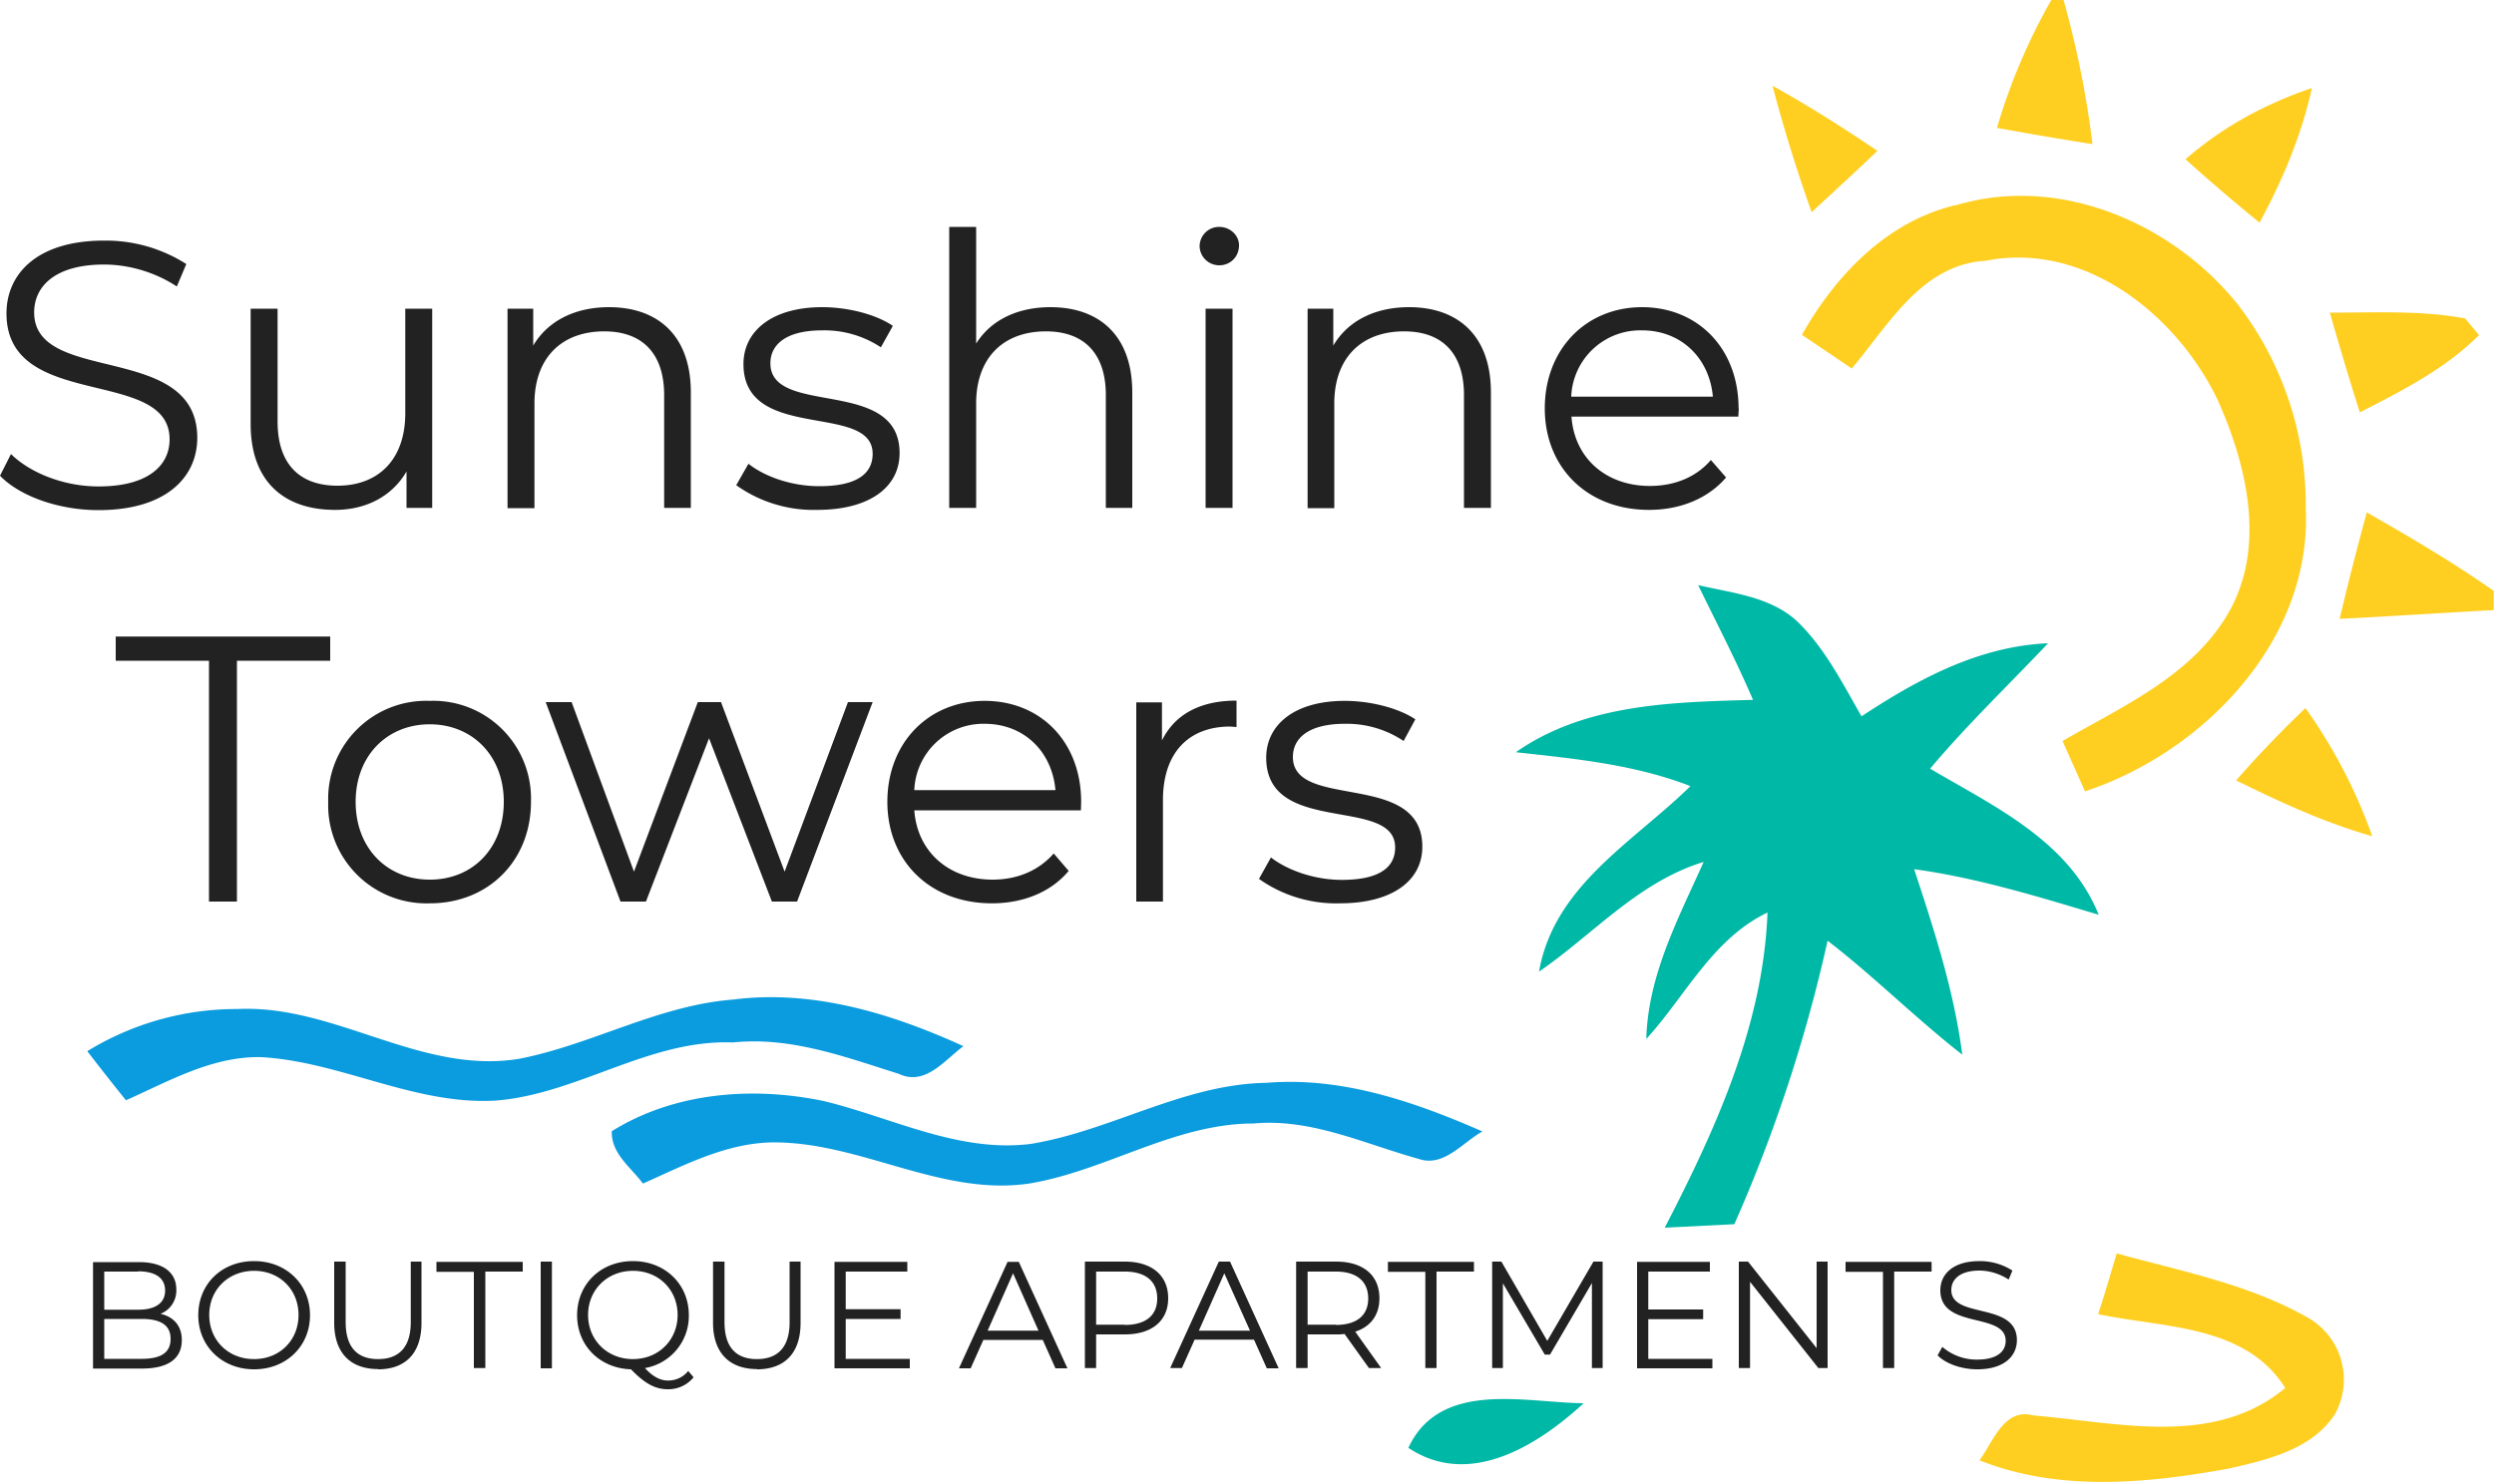
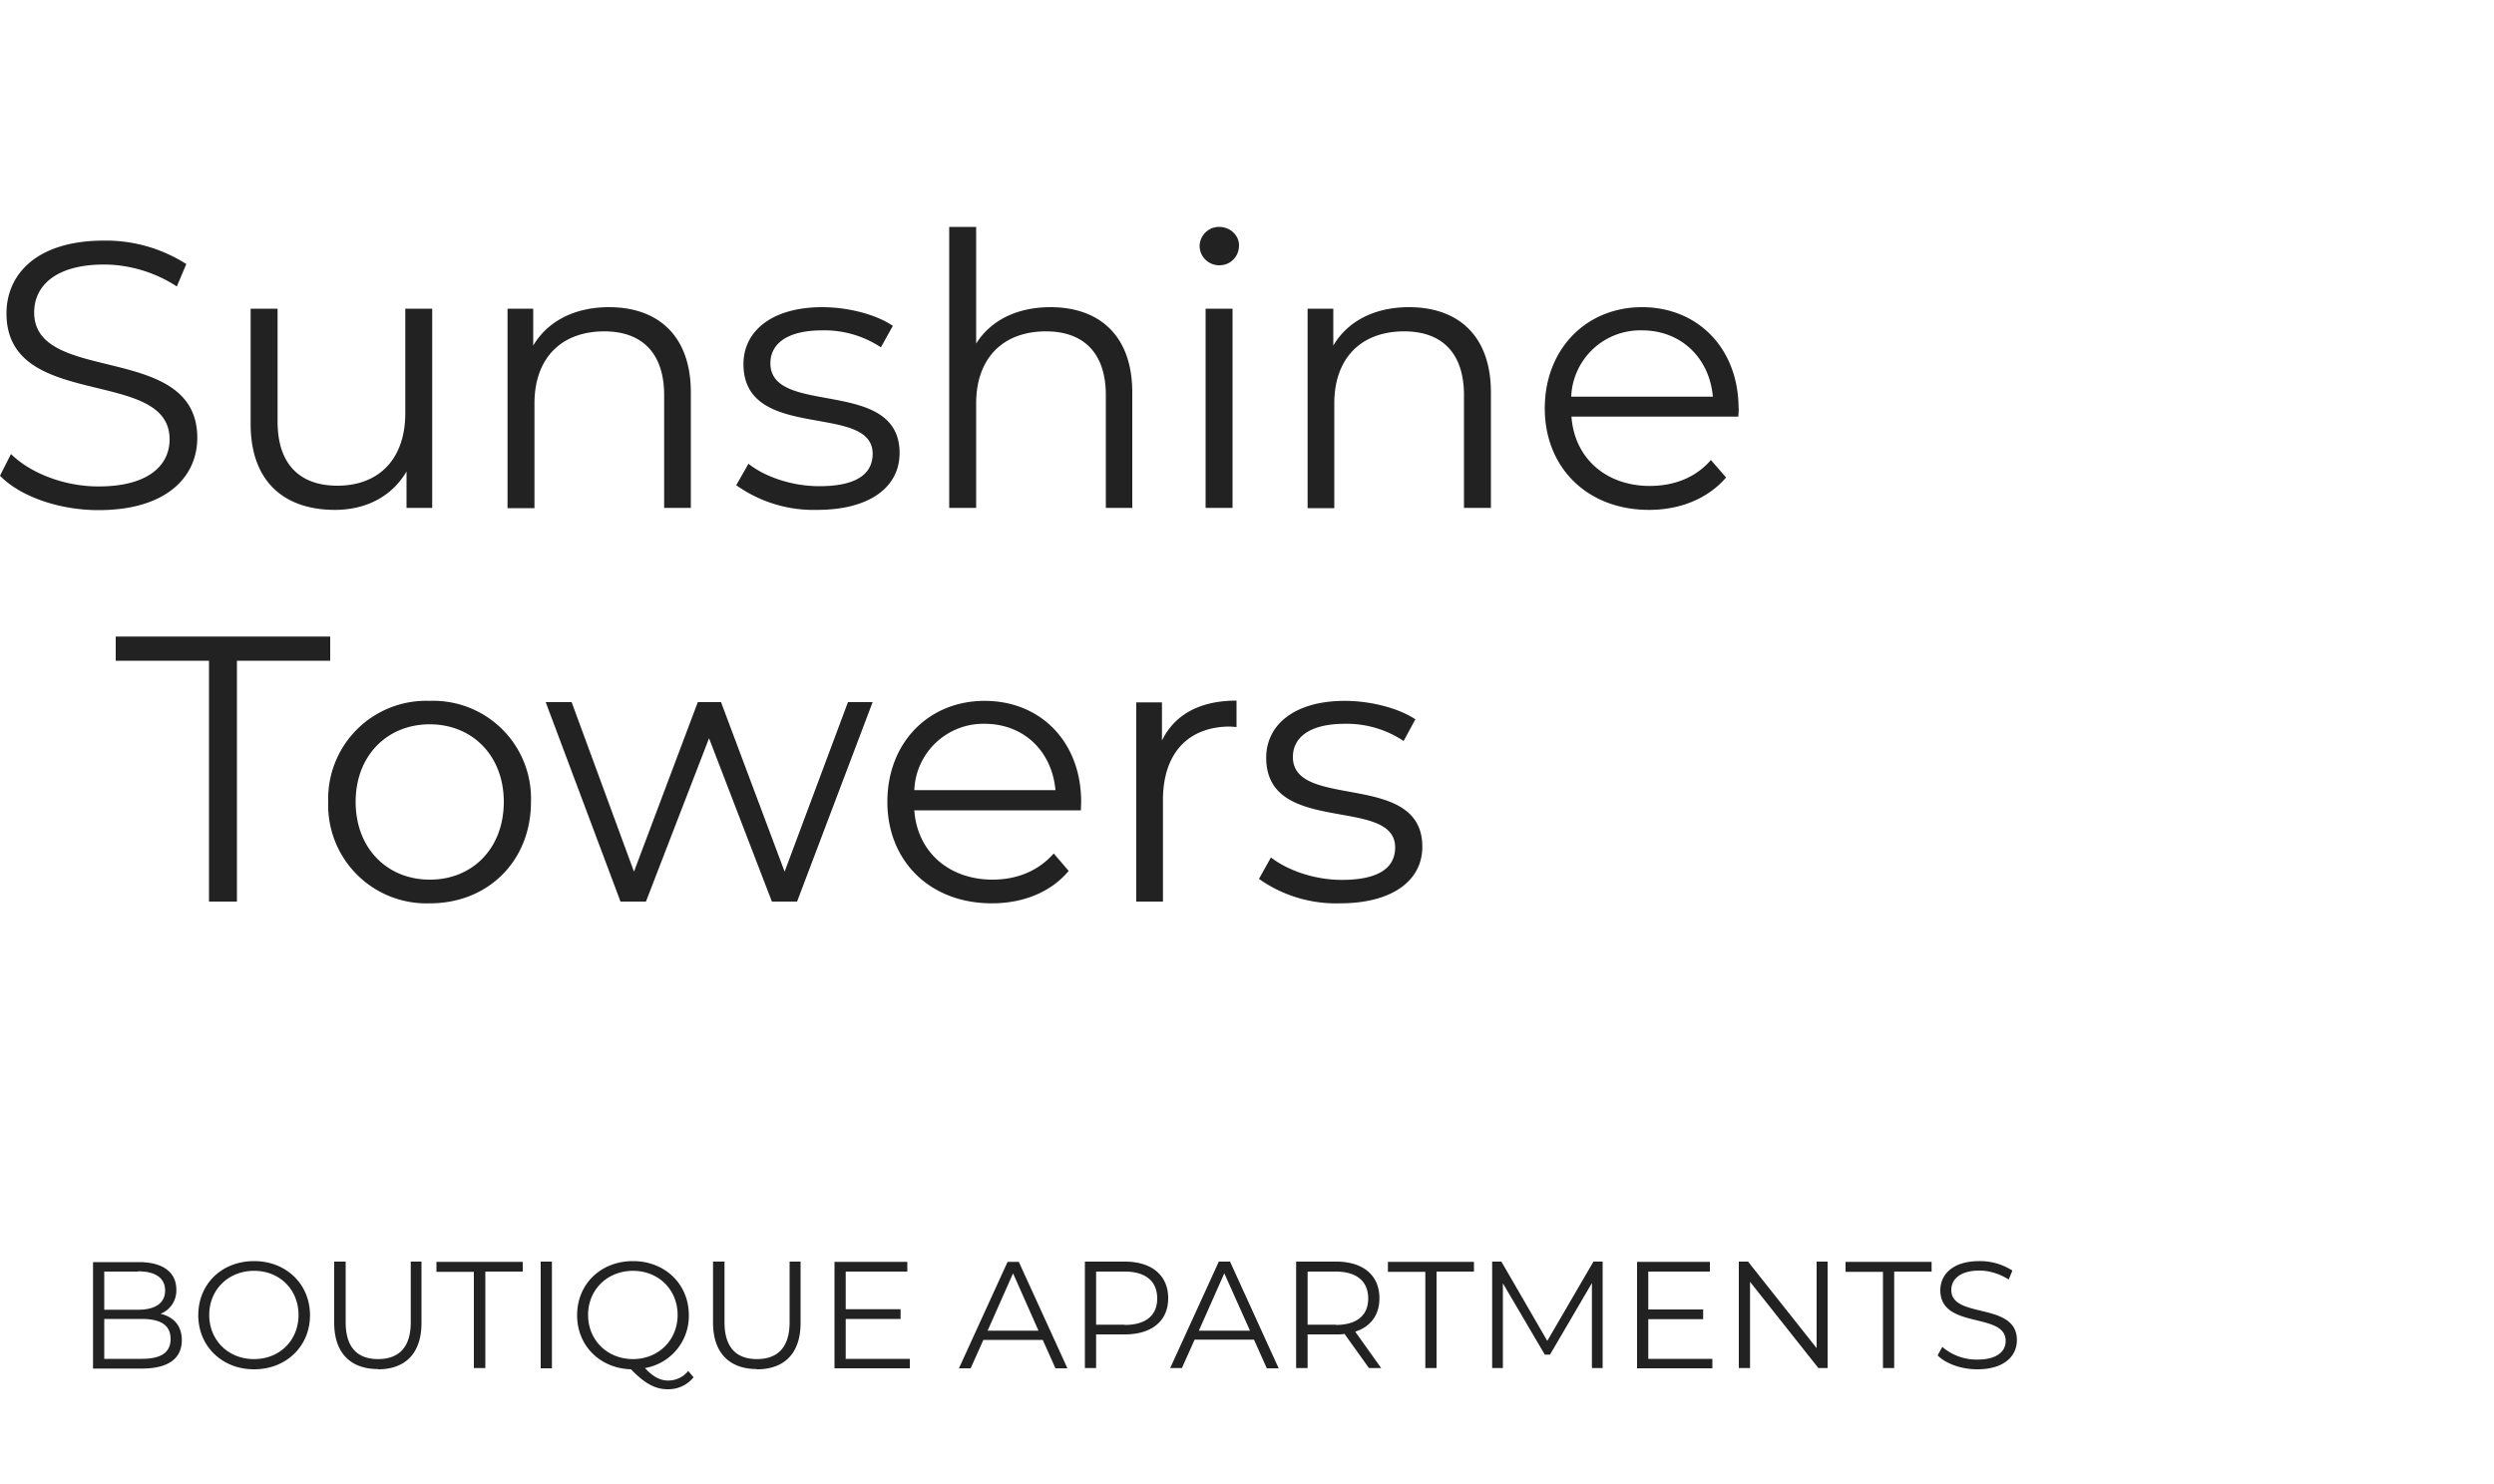
<svg xmlns="http://www.w3.org/2000/svg" viewBox="0 0 1000 595">
-   <path d="M841.3 527c2.6-8 5-16.1 7.4-24.3 25.6 7.1 52.4 12.2 75.8 25.3a28.6 28.6 0 0111.6 39.4c-9.3 14-27 18.1-42.4 21.6-33 6-68.2 9.4-100-3.3 5.5-7.4 9.8-21.2 21.6-18 33.8 2.8 72.2 12.9 101-11-16-25.5-48.9-24.1-75-29.6zm55.3-214a437 437 0 0127.8-29 208.5 208.5 0 0126.8 51.4c-19-5.4-37-13.7-54.6-22.4zM784 82.4c41.6-12.6 87.2 7 113.5 40a131.5 131.5 0 0127 81.5c2.6 52.7-40.9 97.8-88.5 113.5l-9-20.2c24-13.9 51.6-26 66.3-51 15.5-26.6 7.7-59.5-4.2-86-16.4-34-53.2-63.5-93-55.6-25.6 1.5-38.9 25.8-53.6 43.2l-20-13.5c13.5-23.9 34-45.4 61.5-52zM949 205.5c17.3 9.9 34.5 20 50.9 31.5v7.7c-20.6 1.1-41.2 2.5-61.8 3.5 3.4-14.3 7-28.5 10.9-42.7zm-14.9-80.1c18.1 0 36.5-1 54.3 2.3l5.6 6.7c-13.6 13.6-31 22.4-47.8 31a1276 1276 0 01-12-40zm-57.8-61.5c14.8-13 32.1-22.3 50.7-28.6-4.2 19-11.8 37-21 54-10.1-8.2-20-16.7-29.7-25.4zM710.7 34.4c14.5 8 28.4 16.9 42.1 26.1-8.7 8.3-17.5 16.4-26.4 24.6a627.4 627.4 0 01-15.7-50.7zM822.5 0h4.9A387 387 0 01839 57.8c-12.8-2-25.6-4.2-38.3-6.5A239.8 239.8 0 01822.5 0z" fill="#fecf21" />
-   <path d="M413.3 458.8c32.3-5.3 61.3-24 94.5-24.5 30.3-2.5 59.4 7.6 86.6 19.5-8 4.4-15.5 14.5-25.6 11-21.7-6-43-16.3-66-14.2-32 0-59.3 19-90.2 24.1-35.7 5.2-68.1-17.1-103.6-16.5-18.3.5-34.8 9.2-51.2 16.5-4.8-6.5-12.8-12-12.5-21 25.2-15.7 56.8-18.1 85.4-12 27.3 6.7 53.8 20.7 82.6 17.1zM208 424.7c29.3-5.7 55.9-21.5 86-23.8 32-4.1 63.6 5.6 92.3 18.7-7.6 5.6-15.3 16.1-25.9 11.1-21.6-6.8-43.4-15-66.5-12.6-33.6-1.3-62 20.6-94.9 23.3-32.5 2-62-15.5-94.1-17.4-19.6-.5-37.1 9.6-54.4 17.3A1164 1164 0 0135 421.6a114.5 114.5 0 0160.2-16.9c39-1.9 73.3 26.3 112.7 20z" fill="#0a9cdf" />
-   <path d="M564.7 580.7c6.3-13.6 18-18.2 31-19.3 13-1.1 27.4 1.3 39.3 1.4-18.5 17-45.8 34.2-70.3 17.9zm116.3-346c13.7 3.2 29.1 4.6 39.8 14.7 11 10.7 18 24.7 25.6 37.9 22.6-14.9 47-28.1 74.8-29.3-15.8 16.7-32.5 32.7-47.3 50.3 25.8 15.2 55.7 29 67.6 58.6-24.3-7.3-48.7-14.8-74-18.3 8 24.3 16 48.8 19.3 74.4-18.6-14.5-35.3-31.3-54-45.7A606.4 606.4 0 01695.4 491l-27.9 1.4c20.4-39.5 39.5-81.3 41.2-126.4-22.1 10.6-32.8 33.4-48.6 50.7.7-25.6 12.8-48.2 23-71-26.2 8-44.2 29-66 44 6-34.5 37.9-52 60.7-74.4-22.4-8.7-46.3-11-70-13.6 27.7-19.4 62.6-20.1 95.1-21-6.7-15.6-14.5-30.6-21.9-45.8z" fill="#00b8a6" />
  <path d="M276 549.8a10.2 10.2 0 01-8.2 3.9c-3 0-6-1.5-9.2-5a21.2 21.2 0 0017.6-21.2c0-12.5-9.6-21.7-22.4-21.7-12.9 0-22.4 9.2-22.4 21.7 0 12.2 9.1 21.3 21.6 21.7 5.6 5.8 9.8 8 14.8 8a13 13 0 0010.3-4.8l-2.2-2.6zm-174.1-.6c12.8 0 22.4-9.2 22.4-21.7s-9.6-21.7-22.4-21.7c-13 0-22.4 9.2-22.4 21.7 0 12.4 9.5 21.7 22.4 21.7zm690.9 0c10.9 0 15.9-5.4 15.9-11.7 0-15.5-26.3-8.4-26.3-20.1 0-4.3 3.5-7.8 11.3-7.8 3.8 0 8 1.2 11.7 3.6l1.5-3.6a24 24 0 00-13.2-3.8c-10.8 0-15.7 5.4-15.7 11.7 0 15.8 26.2 8.6 26.2 20.3 0 4.2-3.4 7.5-11.4 7.5a21 21 0 01-14-5.1l-1.9 3.4c3.2 3.3 9.5 5.6 15.9 5.6zm-641.2 0c10.9 0 17.4-6.4 17.4-18.6V506h-4.3v24.3c0 10.1-4.8 14.8-13.1 14.8s-13-4.7-13-14.8v-24.3H134v24.5c0 12.2 6.6 18.6 17.6 18.6zm151.9 0c11 0 17.5-6.4 17.5-18.6V506h-4.4v24.3c0 10.1-4.8 14.8-13.1 14.8s-13-4.7-13-14.8v-24.3h-4.6v24.5c0 12.2 6.7 18.6 17.6 18.6zm335.3-43l-18.4 31.6L602 506h-3.7v42.7h4.3v-34l16.8 28.6h2.1l16.8-28.7v34.1h4.3v-42.7h-3.7zm-215.6 42.6h4.8l-19.5-42.7H404l-19.5 42.7h4.7l5.1-11.4h23.8l5.1 11.4zm237.7-3.9v-15.8h22v-3.9h-22V510h24.7v-3.9h-29.2v42.7h30.2V545h-25.7zM64.2 527a10 10 0 006.5-9.8c0-7-5.5-11-15-11H37.3v42.7h19.6c10.7 0 16-4.1 16-11.4 0-5.8-3.3-9.4-8.7-10.6zM451 506h-16v42.7h4.5v-13.5H451c10.8 0 17.4-5.4 17.4-14.5 0-9.2-6.6-14.7-17.4-14.7zm102.8 42.7l-10.4-14.6c6.2-2 9.7-6.7 9.7-13.4 0-9.2-6.5-14.7-17.4-14.7h-16v42.7h4.6v-13.5h11.4c1.2 0 2.3 0 3.4-.2l9.8 13.7h5zm201.2 0h4.5V510h15v-3.9H740v4h15v38.7zm-183.5 0h4.5V510h15v-3.9h-34.5v4h15v38.7zm-381.4 0h4.5V510h15v-3.9H175v4h15v38.7zm149-3.9v-15.8h22v-3.9h-22V510h24.7v-3.9h-29.2v42.7h30.2V545H339zm-122.3 4h4.5V506h-4.5v42.7zm291.1 0h4.8L493.2 506h-4.5l-19.5 42.7h4.7l5.1-11.4h23.8l5.1 11.4zM728.4 506v34.7L700.9 506h-3.7v42.7h4.5v-34.6l27.4 34.6h3.7v-42.7h-4.4zm-492.6 21.4c0-10.1 7.7-17.7 18-17.7s17.9 7.6 17.9 17.7c0 10-7.6 17.7-17.9 17.7-10.3 0-18-7.6-18-17.7zm-134 17.7c-10.2 0-17.9-7.5-17.9-17.7s7.7-17.7 18-17.7c10.2 0 17.8 7.5 17.8 17.7s-7.6 17.7-17.8 17.7zm-45-.1h-15v-16h15c7.5 0 11.6 2.4 11.6 8s-4 8-11.6 8zm423.9-11.3l10.2-23 10.3 23h-20.5zm-84.7 0l10.2-23 10.2 23H396zm139.6-2.4h-11.3V510h11.3c8.5 0 13 4 13 10.8 0 6.7-4.5 10.6-13 10.6zm-84.7 0h-11.4V510H451c8.5 0 13 4 13 10.8 0 6.7-4.5 10.6-13 10.6zM55.4 509.9c6.8 0 10.8 2.6 10.8 7.7s-4 7.7-10.8 7.7H41.8V510h13.6zm117-147.6c23.3 0 40.5-17 40.5-40.7a39.2 39.2 0 00-40.6-40.5 39.3 39.3 0 00-40.7 40.5 39.4 39.4 0 0040.7 40.7zm364.9 0c20.8 0 33-9 33-22.7 0-30.7-51.9-14.5-51.9-36 0-7.6 6.4-13.3 20.8-13.3a41 41 0 0123.6 6.9l4.7-8.7c-6.7-4.5-18-7.4-28.3-7.4-20.3 0-31.5 9.7-31.5 22.8 0 31.6 51.7 15.2 51.7 36 0 7.9-6.2 13-21.4 13-11.2 0-22-4-28.4-9l-4.8 8.6a53.4 53.4 0 0032.5 9.8zm-103.8-40.7c0-24-16.2-40.5-38.7-40.5-22.5 0-39 16.8-39 40.5s17 40.7 41.9 40.7c12.6 0 23.7-4.5 30.8-13l-6-7c-6.1 7-14.8 10.5-24.5 10.5-17.5 0-30.2-11.1-31.4-27.8h66.8l.1-3.4zm-349.7 40H95V265h37.4v-9.7h-86v9.7h37.4v96.6zm256.2-80l-25.4 68-25.5-68h-9.3l-25.6 68-25-68h-10.4l30 80H259l25.3-65.5 25.2 65.5h10.1l30.3-80h-10zm125.9 15.7v-15.6h-10.3v79.9h10.7v-40.7c0-18.9 10.2-29.5 27-29.5l2.5.2V281c-14.7 0-24.9 5.6-30 16.2zm-293.6 55.5c-17 0-29.7-12.5-29.7-31.2 0-18.6 12.7-31.1 29.7-31.1S202 303 202 321.6c0 18.7-12.6 31.2-29.6 31.2zm222.5-62.5c15.7 0 27 11 28.4 26.6h-56.6a27.7 27.7 0 0128.2-26.6zM39.5 204.6c27.2 0 39.6-13.3 39.6-29 0-38.7-65.4-21-65.4-50.3 0-10.6 8.6-19.2 28-19.2 9.5 0 20.1 2.8 29.2 8.8l3.8-9a60 60 0 00-33-9.4c-27 0-39.1 13.5-39.1 29.2C2.6 165 68 147 68 176.2c0 10.5-8.6 18.9-28.5 18.9-14 0-27.5-5.5-35.1-13L0 190.8c7.9 8.2 23.5 13.8 39.5 13.8zm288.2-.1c20.8 0 33-9 33-22.8 0-30.7-51.8-14.4-51.8-36 0-7.6 6.4-13.2 20.8-13.2a41 41 0 0123.5 6.8l4.8-8.6c-6.7-4.6-18-7.5-28.3-7.5-20.3 0-31.6 9.7-31.6 22.8 0 31.6 51.8 15.2 51.8 36 0 7.9-6.2 13-21.4 13-11.2 0-22-3.9-28.4-9l-4.9 8.6a53.4 53.4 0 0032.5 9.9zm-165.2-80.7v42c0 18.2-10.5 29-27.2 29-15.2 0-24-8.7-24-25.7v-45.3h-10.8v46.3c0 23 13.4 34.4 33.8 34.4 12.7 0 23-5.6 28.7-15.4v14.6h10.3v-79.9h-10.8zm534.6 40c0-24-16.3-40.6-38.7-40.6-22.5 0-39 16.9-39 40.6 0 23.7 17 40.7 41.8 40.7 12.6 0 23.7-4.6 30.9-13l-6.1-7c-6 7-14.7 10.4-24.5 10.4-17.4 0-30.2-11-31.4-27.8H697l.2-3.3zM565 123.2c-13.9 0-24.6 5.6-30.4 15.4v-14.8h-10.3v80H535v-42c0-18.2 10.8-28.9 28-28.9 15.2 0 24 8.7 24 25.6v45.2h10.8v-46.3c0-23-13.4-34.2-32.8-34.2zm-81.6 80.5h10.8v-79.9h-10.8v80zm-239.2-80.5c-13.8 0-24.6 5.6-30.4 15.4v-14.8h-10.3v80h10.8v-42c0-18.2 10.8-28.9 28-28.9 15.1 0 24 8.7 24 25.6v45.2H277v-46.3c0-23-13.4-34.2-32.8-34.2zm177 0c-13.4 0-24 5.3-29.8 14.6V91h-10.8v112.7h10.8v-41.9c0-18.2 10.8-28.9 28-28.9 15.1 0 24 8.7 24 25.6v45.2H454v-46.3c0-23-13.4-34.2-32.8-34.2zm237.2 9.3c15.6 0 27 11 28.4 26.6H630a27.7 27.7 0 0128.3-26.6zm-169.5-26.1c4.5 0 7.9-3.5 7.9-8 0-4-3.5-7.4-8-7.4a7.8 7.8 0 00-7.8 7.6c0 4.3 3.5 7.8 7.9 7.8z" fill="#222" />
</svg>